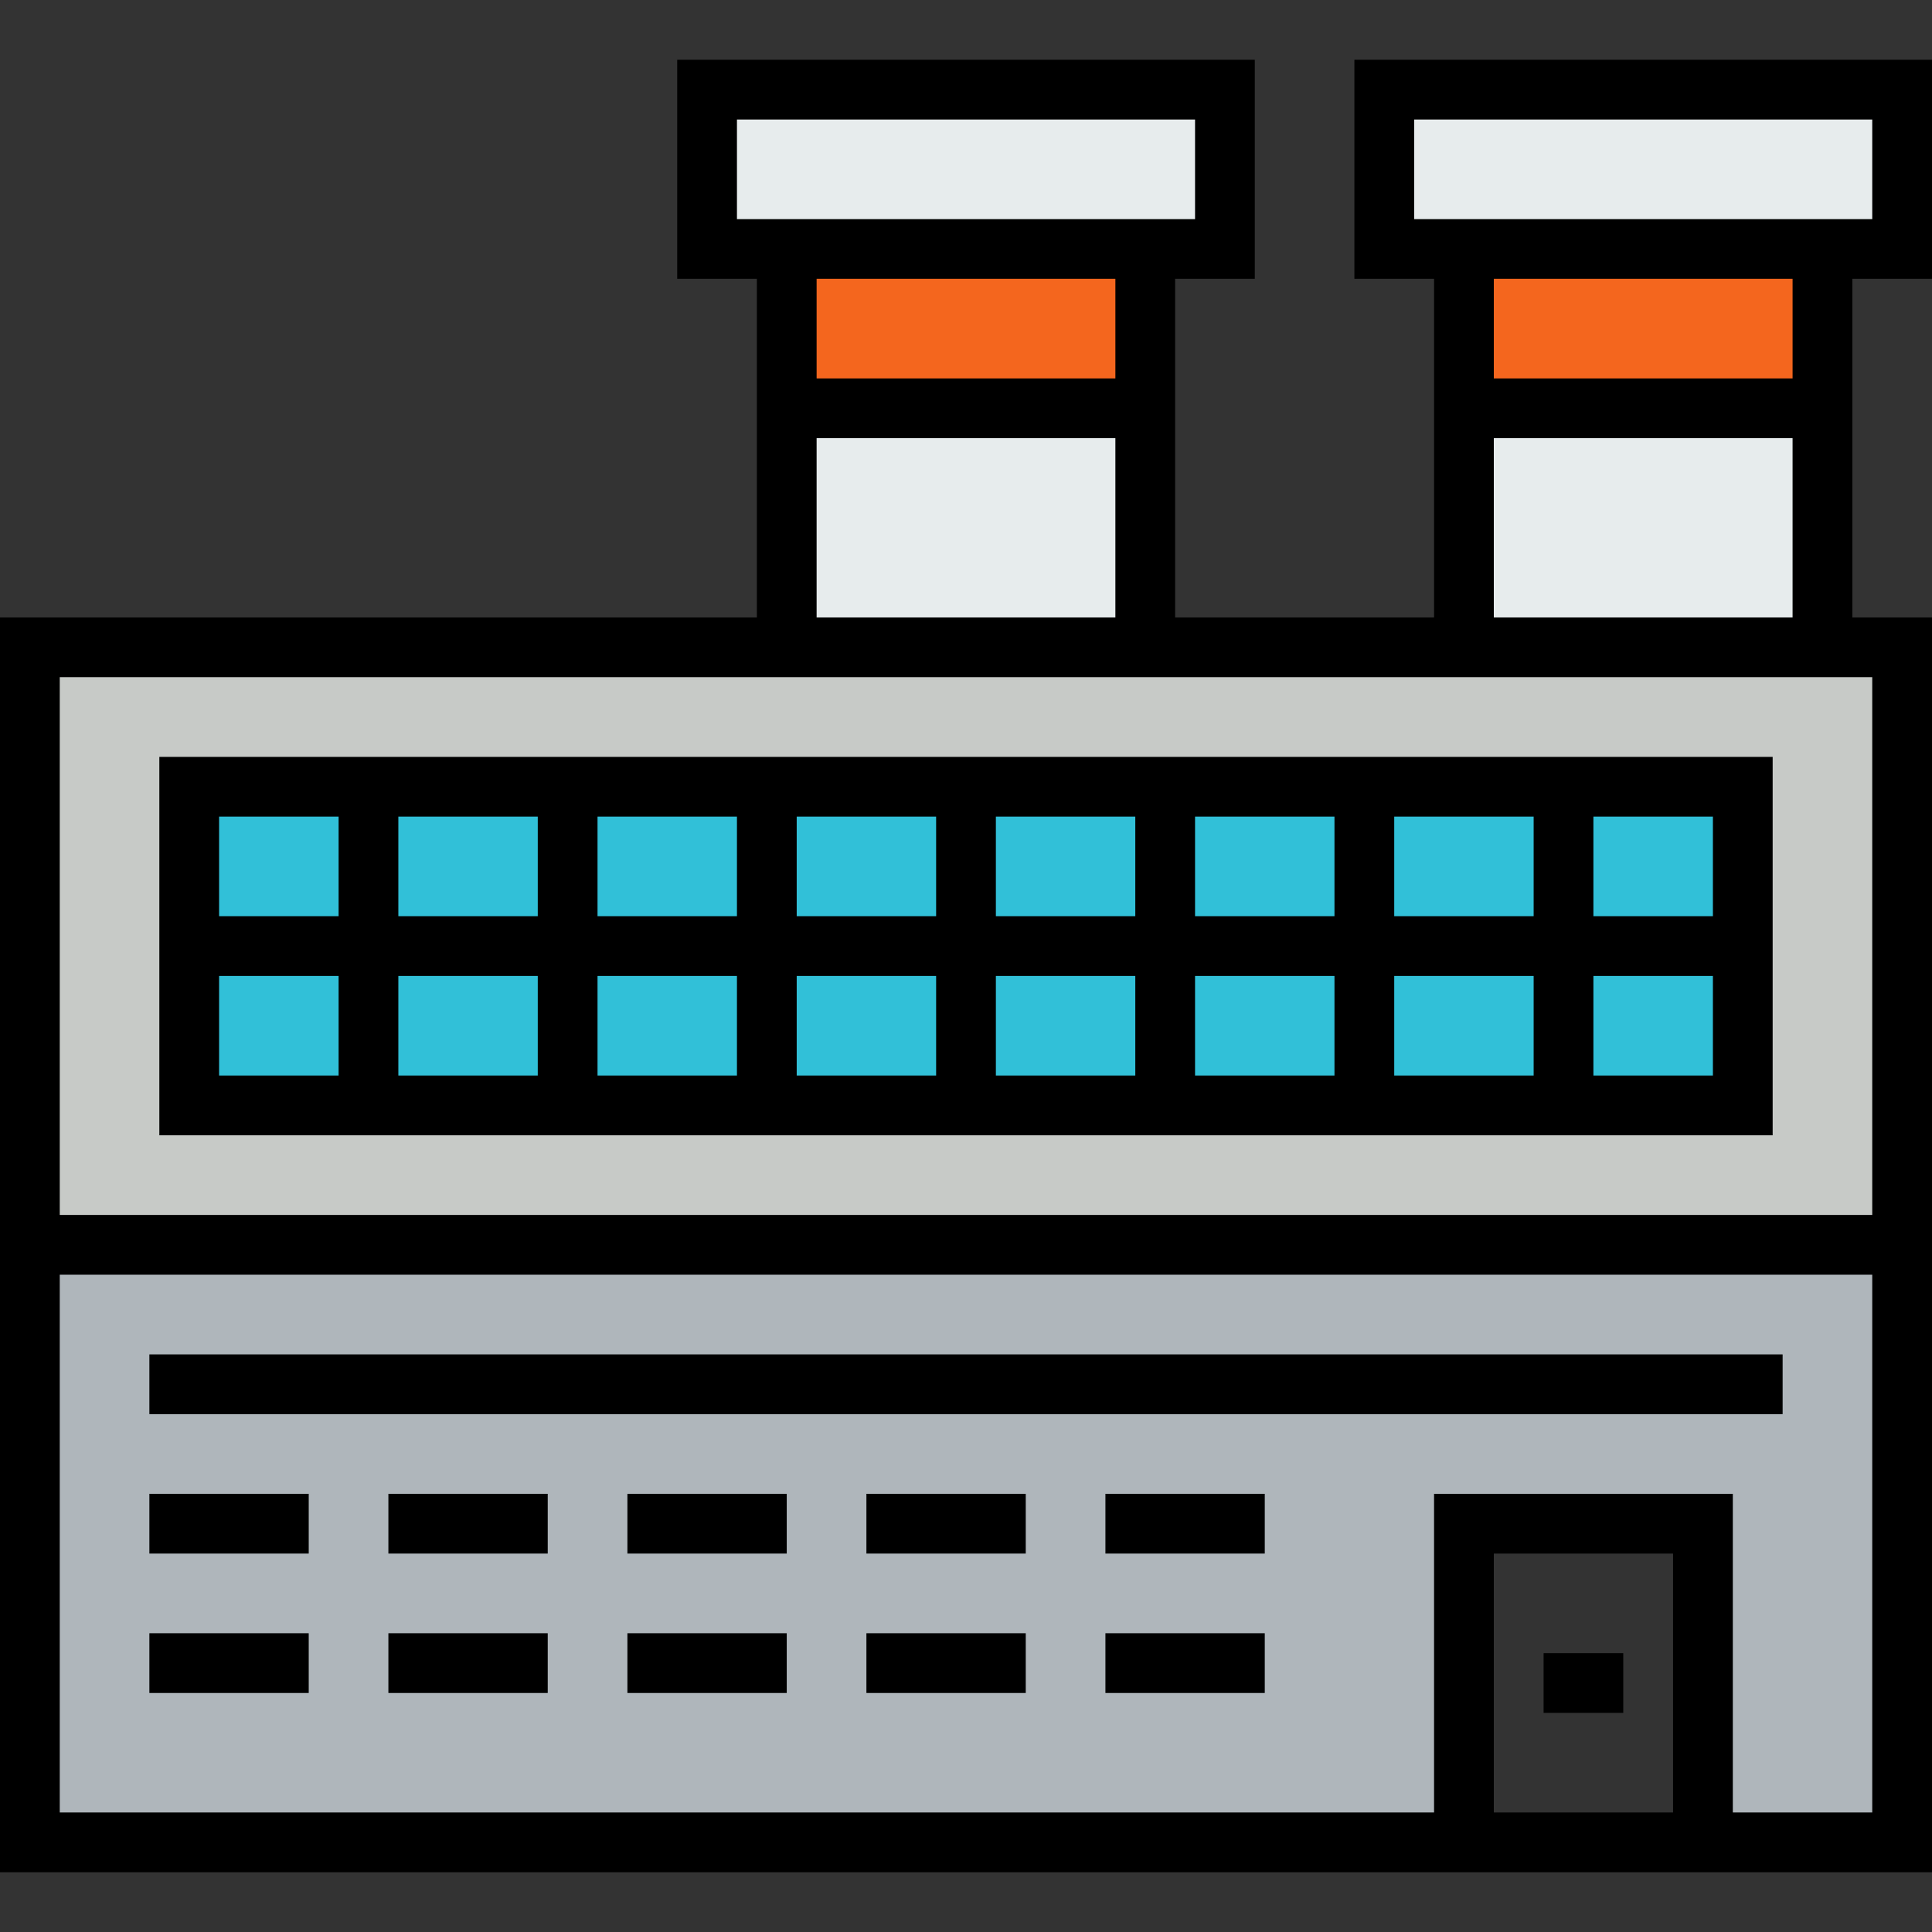
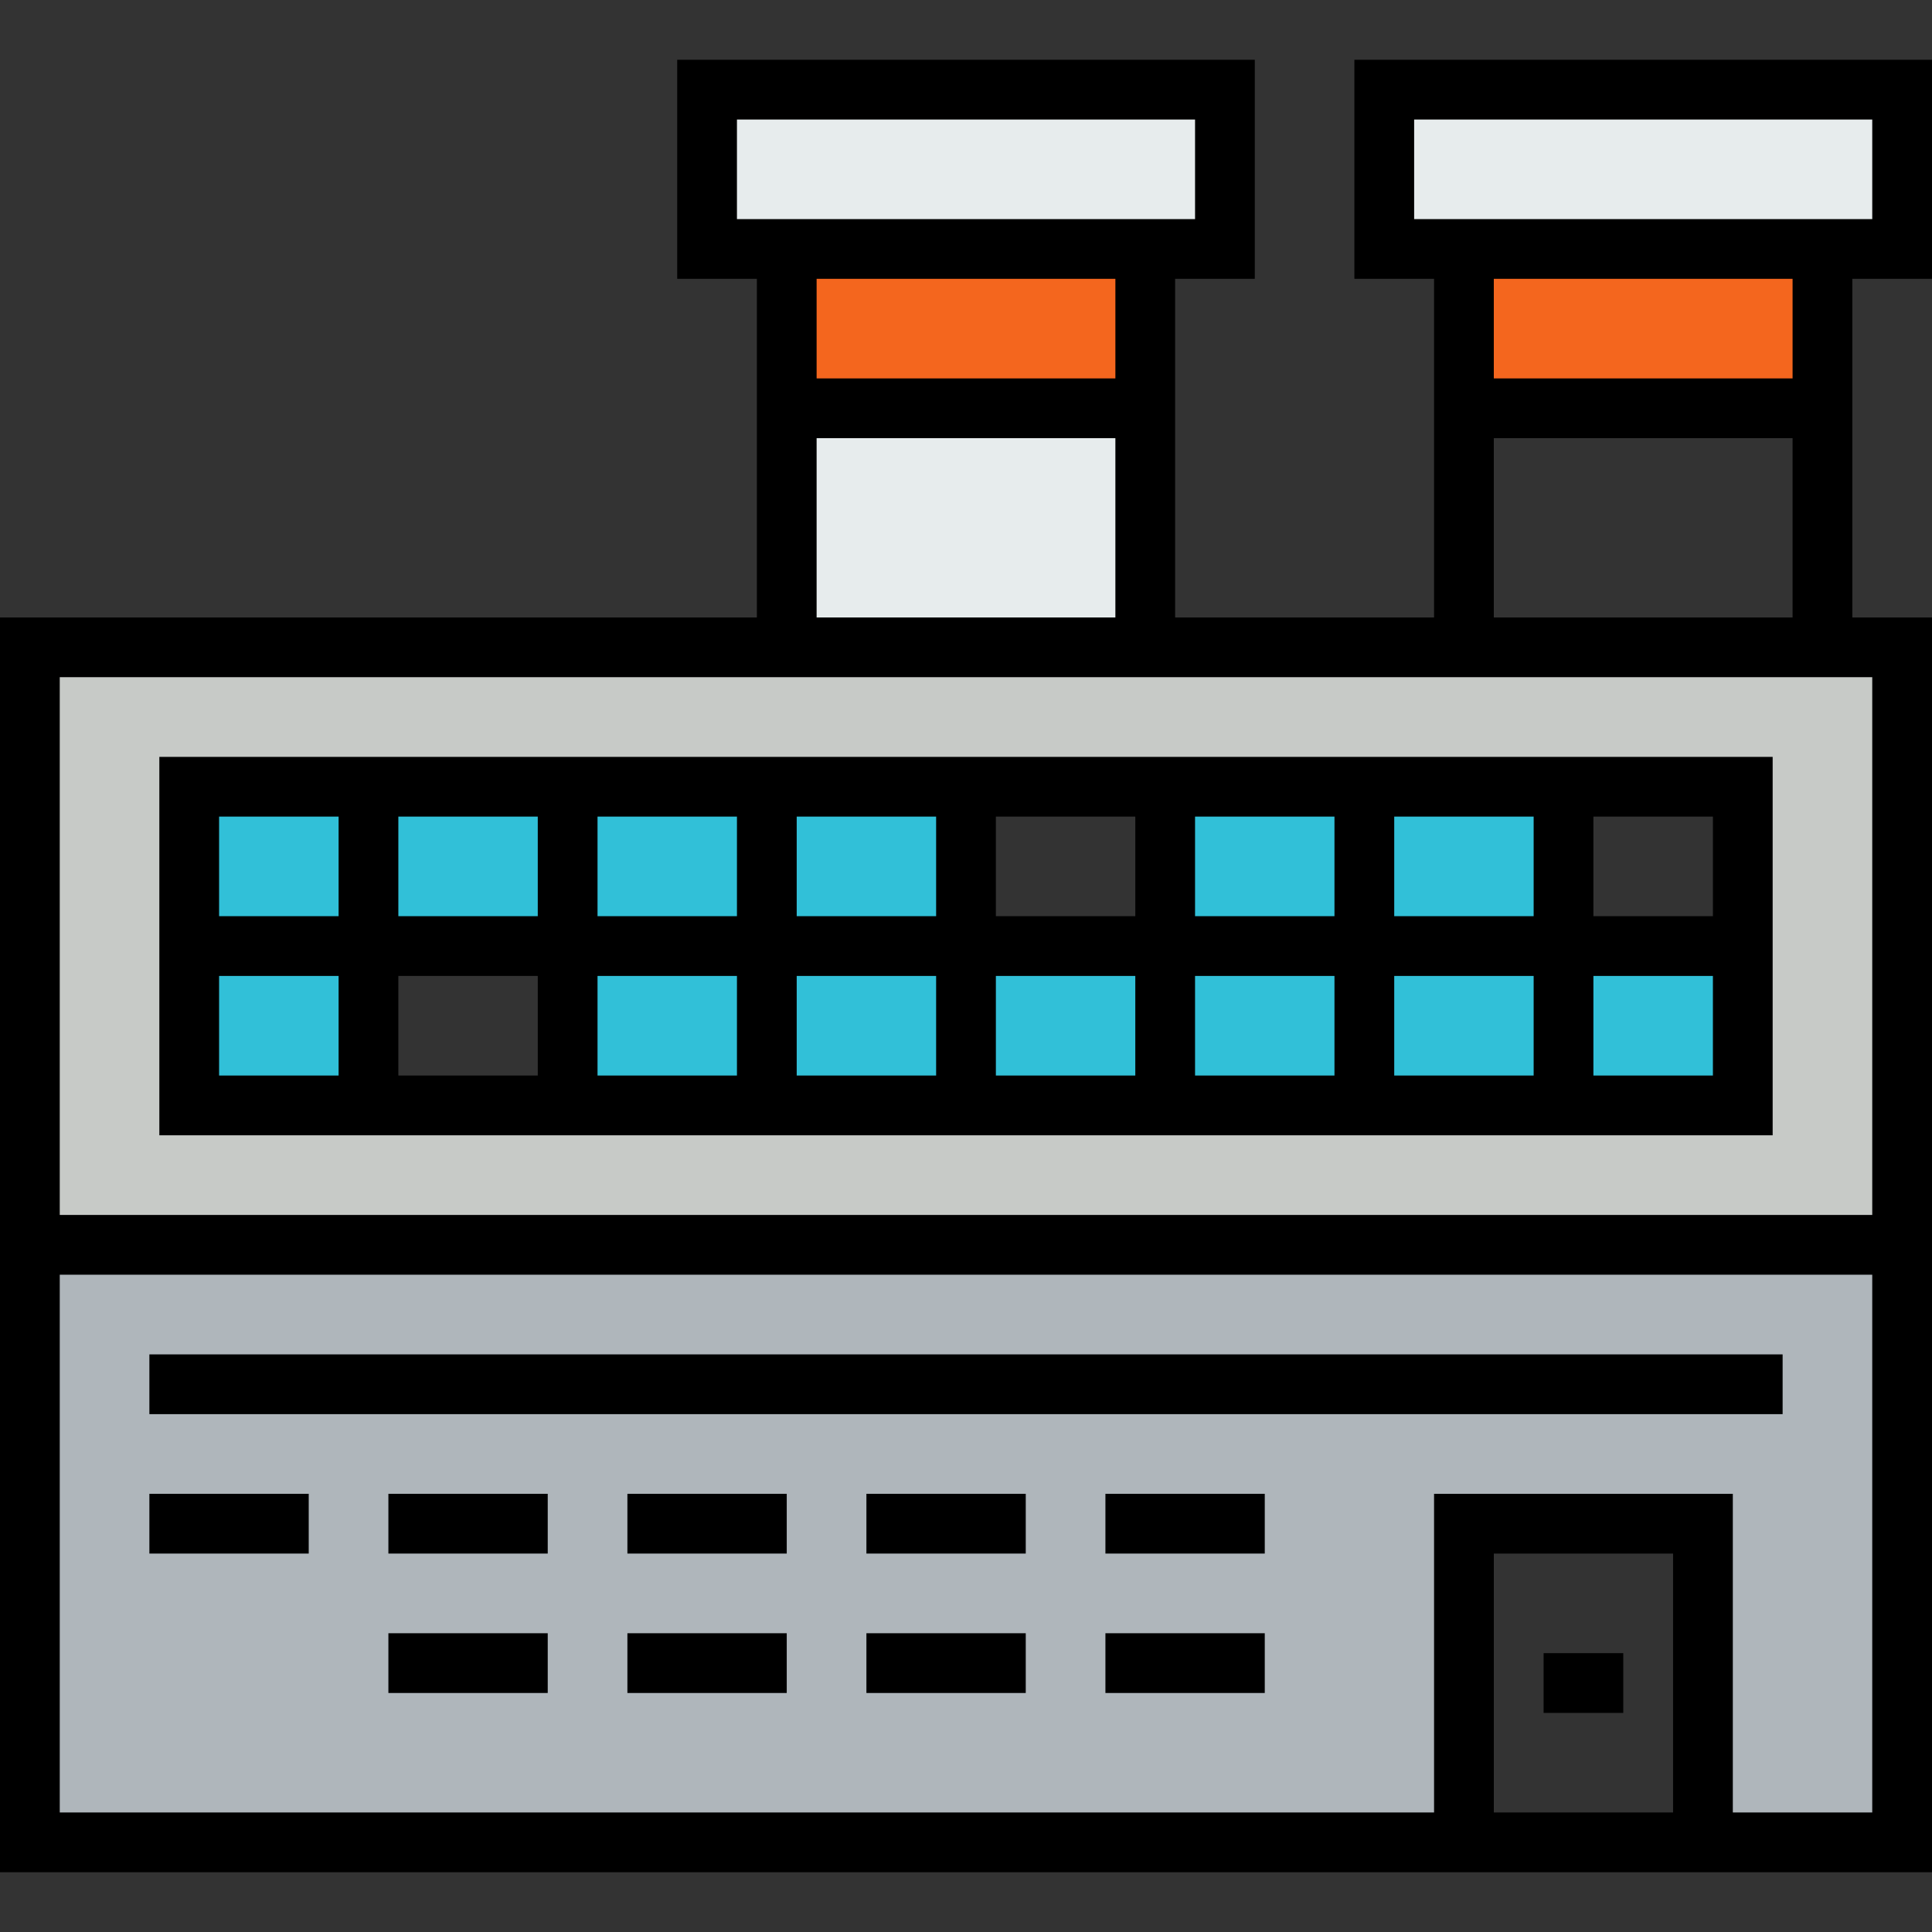
<svg xmlns="http://www.w3.org/2000/svg" version="1.1" id="Layer_1" x="0px" y="0px" viewBox="0 0 485 485" style="enable-background:new 0 0 485 485;" xml:space="preserve">
  <rect x="0" y="0" width="485" height="485" fill="#333333" stroke="none" />
  <g>
    <g id="XMLID_39_">
      <g>
        <rect x="367.5" y="62.5" style="fill:#F4661E;" width="90" height="40" />
        <rect x="197.5" y="62.5" style="fill:#F4661E;" width="90" height="40" />
        <polygon style="fill:#E7ECED;" points="307.5,22.5 307.5,62.5 287.5,62.5 197.5,62.5 177.5,62.5 177.5,22.5    " />
        <polygon style="fill:#E7ECED;" points="477.5,22.5 477.5,62.5 457.5,62.5 367.5,62.5 347.5,62.5 347.5,22.5    " />
-         <rect x="367.5" y="102.5" style="fill:#E7ECED;" width="90" height="60" />
        <rect x="197.5" y="102.5" style="fill:#E7ECED;" width="90" height="60" />
        <rect x="47.5" y="237.5" style="fill:#31C0D8;" width="45" height="40" />
-         <rect x="92.5" y="237.5" style="fill:#31C0D8;" width="50" height="40" />
        <rect x="142.5" y="237.5" style="fill:#31C0D8;" width="50" height="40" />
        <rect x="192.5" y="237.5" style="fill:#31C0D8;" width="50" height="40" />
        <rect x="242.5" y="237.5" style="fill:#31C0D8;" width="50" height="40" />
        <rect x="292.5" y="237.5" style="fill:#31C0D8;" width="50" height="40" />
        <rect x="342.5" y="237.5" style="fill:#31C0D8;" width="50" height="40" />
        <rect x="392.5" y="237.5" style="fill:#31C0D8;" width="45" height="40" />
-         <rect x="392.5" y="197.5" style="fill:#31C0D8;" width="45" height="40" />
        <rect x="342.5" y="197.5" style="fill:#31C0D8;" width="50" height="40" />
        <rect x="292.5" y="197.5" style="fill:#31C0D8;" width="50" height="40" />
-         <rect x="242.5" y="197.5" style="fill:#31C0D8;" width="50" height="40" />
        <rect x="192.5" y="197.5" style="fill:#31C0D8;" width="50" height="40" />
        <rect x="142.5" y="197.5" style="fill:#31C0D8;" width="50" height="40" />
        <rect x="92.5" y="197.5" style="fill:#31C0D8;" width="50" height="40" />
        <rect x="47.5" y="197.5" style="fill:#31C0D8;" width="45" height="40" />
        <path style="fill:#C7CAC7;" d="M477.5,162.5v150H7.5v-150h190h90h80h90H477.5z M437.5,277.5v-40v-40h-45h-50h-50h-50h-50h-50h-50     h-45v40v40h45h50h50h50h50h50h50H437.5z" />
        <polygon style="fill:#AFB6BB;" points="7.5,312.5 7.5,462.5 367.5,462.5 367.5,382.5 427.5,382.5 427.5,462.5 477.5,462.5      477.5,312.5    " />
      </g>
      <g>
        <rect x="387.5" y="415" width="20" height="15" />
        <rect x="37.5" y="340" width="410" height="15" />
        <rect x="37.5" y="375" width="40" height="15" />
-         <rect x="37.5" y="410" width="40" height="15" />
        <rect x="97.5" y="375" width="40" height="15" />
        <rect x="97.5" y="410" width="40" height="15" />
        <rect x="157.5" y="375" width="40" height="15" />
        <rect x="157.5" y="410" width="40" height="15" />
        <rect x="217.5" y="375" width="40" height="15" />
        <rect x="217.5" y="410" width="40" height="15" />
        <rect x="277.5" y="375" width="40" height="15" />
        <rect x="277.5" y="410" width="40" height="15" />
        <path d="M40,285h405v-95H40V285z M55,245h30v25H55V245z M200,245h35v25h-35V245z M185,270h-35v-25h35V270z M250,245h35v25h-35     V245z M300,245h35v25h-35V245z M350,245h35v25h-35V245z M350,230v-25h35v25H350z M335,230h-35v-25h35V230z M285,230h-35v-25h35     V230z M235,230h-35v-25h35V230z M185,230h-35v-25h35V230z M135,230h-35v-25h35V230z M135,245v25h-35v-25H135z M400,270v-25h30v25     H400z M430,230h-30v-25h30V230z M85,205v25H55v-25H85z" />
        <path d="M485,70V15H340v55h20v85h-65V70h20V15H170v55h20v85H0v315h485V155h-20V70H485z M355,30h115v25H355V30z M375,110h75v45     h-75V110z M205,110h75v45h-75V110z M185,30h115v25H185V30z M280,70v25h-75V70H280z M420,455h-45v-65h45V455z M470,455h-35v-80     h-75v80H15V320h455V455z M470,170v135H15V170H470z M450,95h-75V70h75V95z" />
      </g>
    </g>
  </g>
  <g>
</g>
  <g>
</g>
  <g>
</g>
  <g>
</g>
  <g>
</g>
  <g>
</g>
  <g>
</g>
  <g>
</g>
  <g>
</g>
  <g>
</g>
  <g>
</g>
  <g>
</g>
  <g>
</g>
  <g>
</g>
  <g>
</g>
</svg>